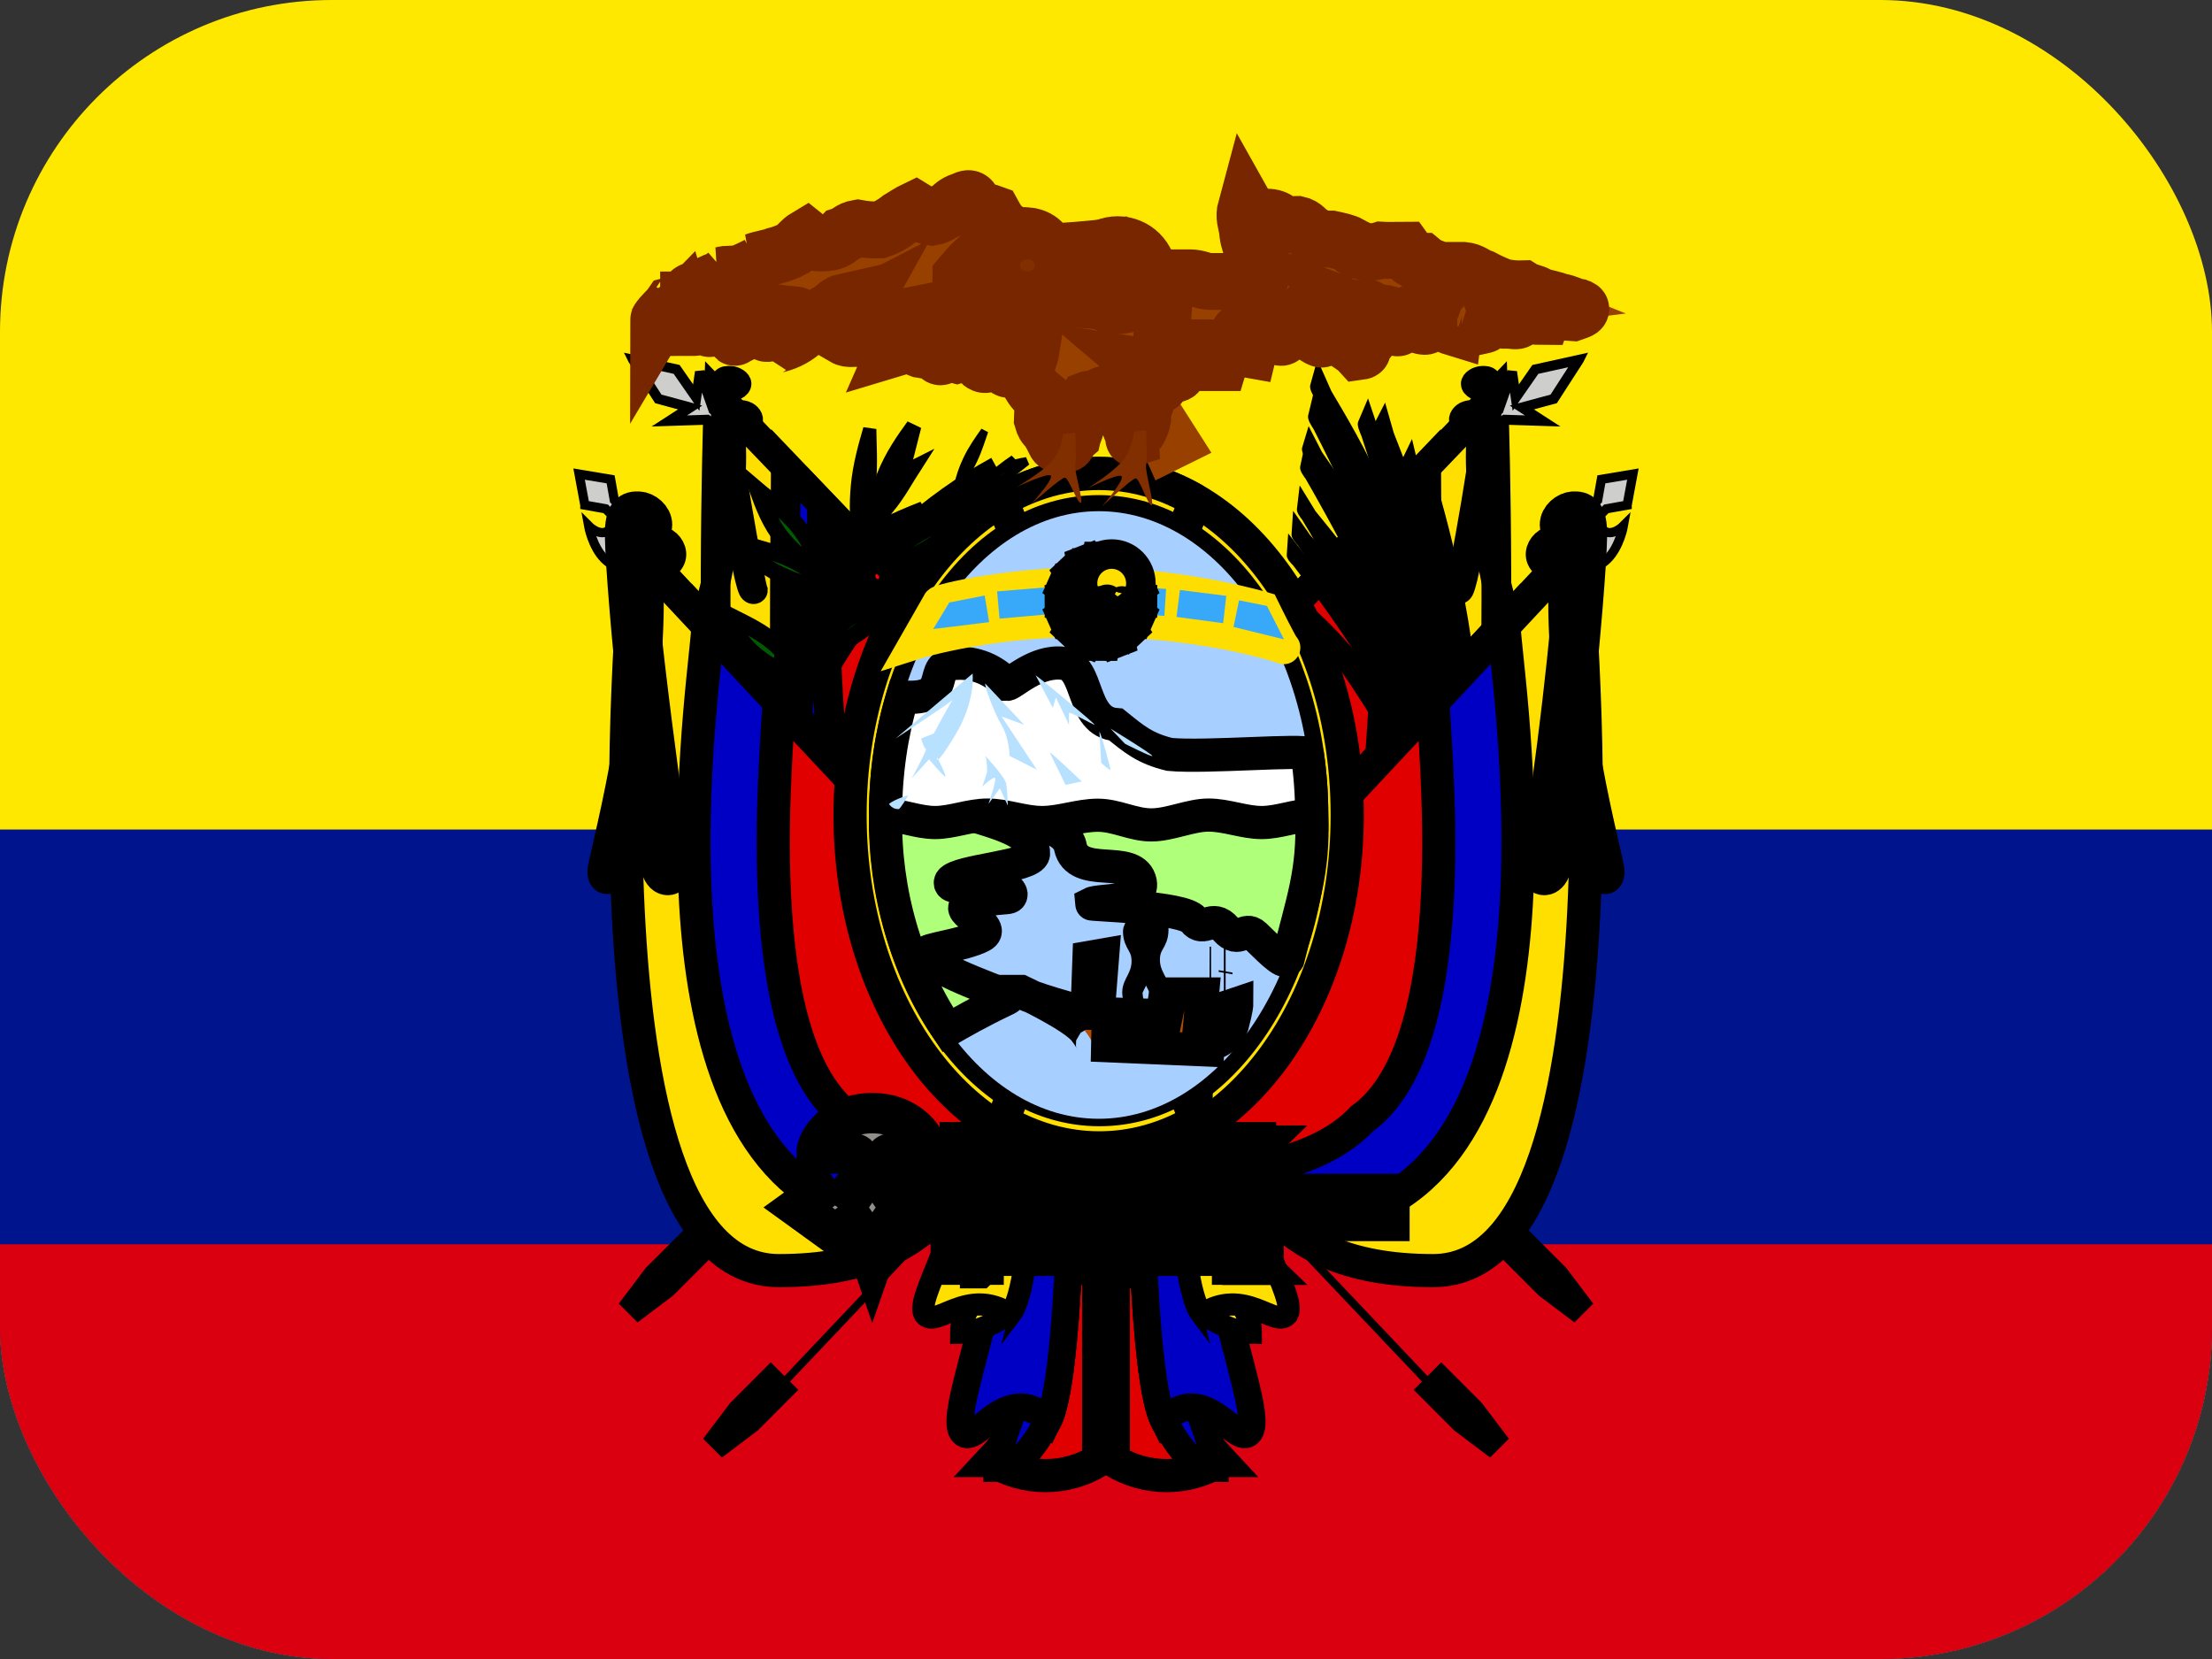
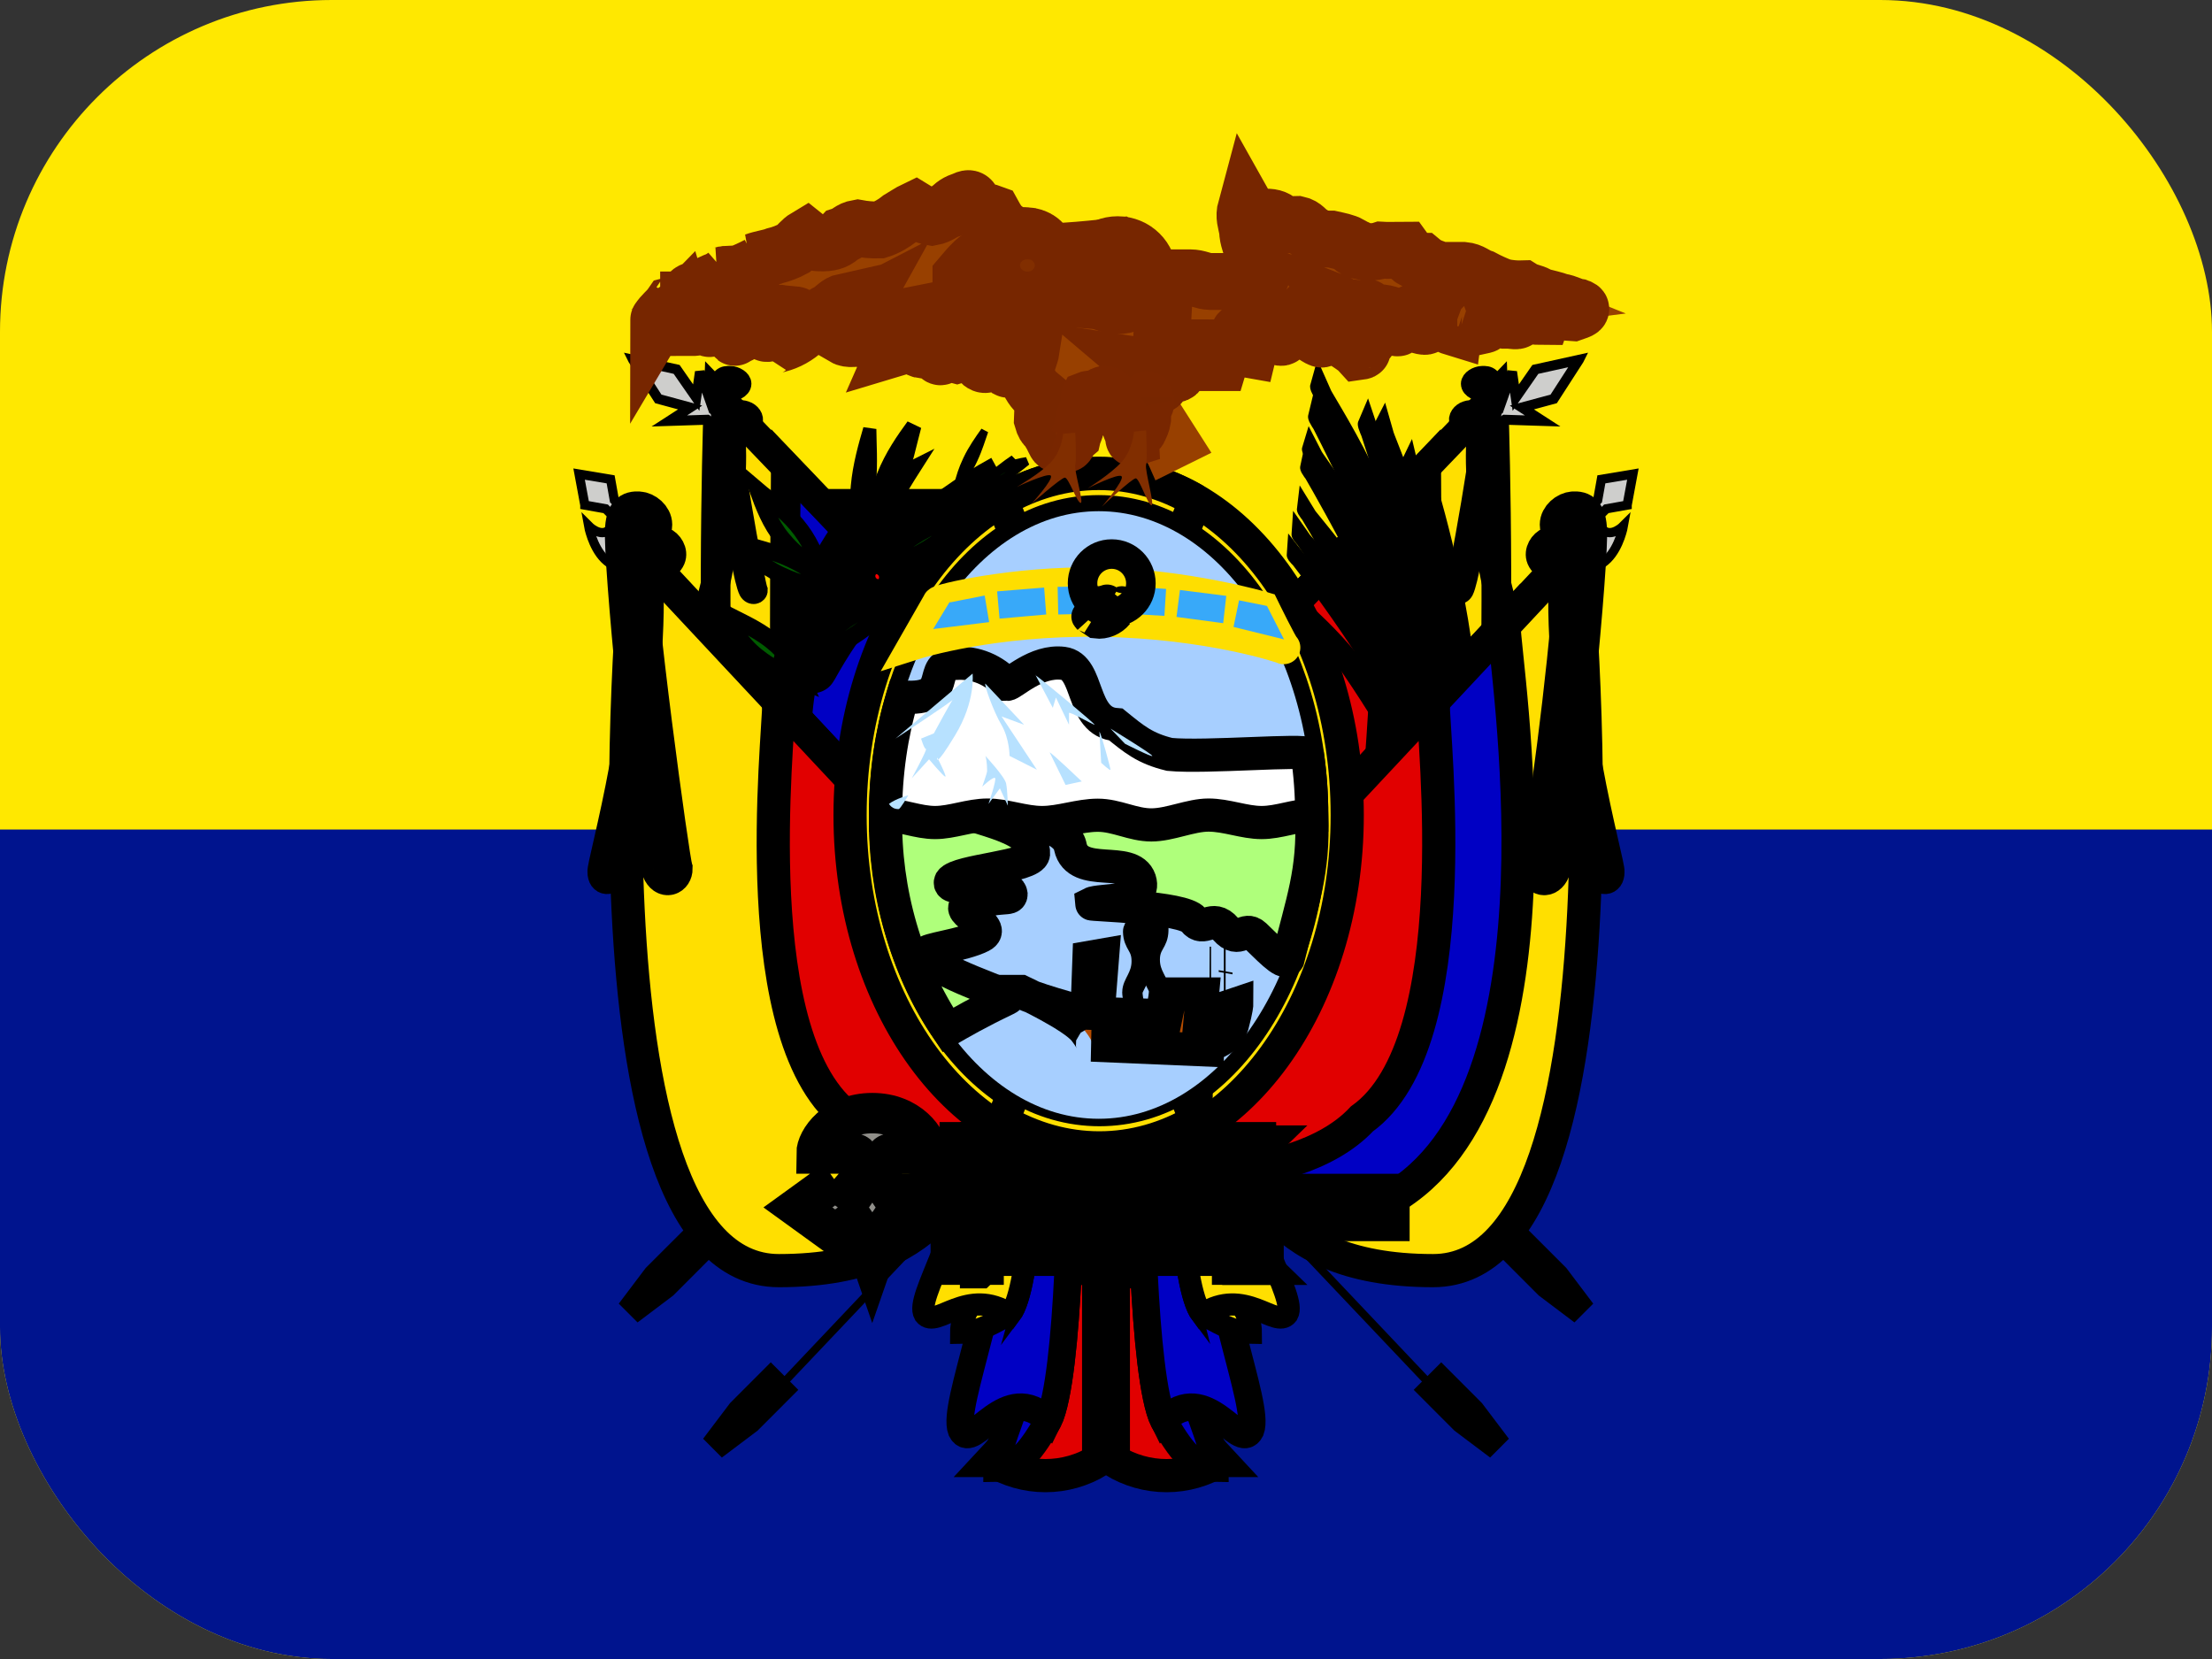
<svg xmlns="http://www.w3.org/2000/svg" width="40" height="30" viewBox="0 0 40 30" fill="none">
  <rect x="0" y="0" width="40" height="30" fill="#333333" stroke="none" />
  <g clip-path="url(#clip0_1_16238)">
    <path fill-rule="evenodd" clip-rule="evenodd" d="M0 0H40V30H0V0Z" fill="#FFE800" />
    <path fill-rule="evenodd" clip-rule="evenodd" d="M0 15H40V30H0V15Z" fill="#00148E" />
-     <path fill-rule="evenodd" clip-rule="evenodd" d="M0 22.5H40V30H0V22.5Z" fill="#DA0010" />
    <path fill-rule="evenodd" clip-rule="evenodd" d="M16.85 18.175L12.312 22.956L12.238 22.856L16.762 18.075L16.837 18.175H16.85ZM20 18.956L14.075 25.206L13.975 25.106L19.894 18.856L20 18.956Z" fill="black" />
    <path fill-rule="evenodd" clip-rule="evenodd" d="M14.093 25.133L13.54 25.687L12.908 26.163L13.385 25.532L13.938 24.978L14.093 25.133Z" fill="#808080" stroke="black" stroke-width="0.485" />
    <path fill-rule="evenodd" clip-rule="evenodd" d="M12.568 22.689L12.015 23.243L11.383 23.72L11.86 23.088L12.414 22.535L12.568 22.689Z" fill="#808080" stroke="black" stroke-width="0.485" />
    <path fill-rule="evenodd" clip-rule="evenodd" d="M12.996 7.175C12.996 7.175 12.498 20.639 14.49 20.639C16.481 20.639 17.479 19.223 17.479 19.223L17.457 11.823L12.996 7.175Z" fill="#FFDF00" stroke="black" stroke-width="0.537" />
    <path fill-rule="evenodd" clip-rule="evenodd" d="M14.214 8.43C14.214 9.138 13.992 19.222 14.988 19.222C15.983 19.222 17.479 18.514 17.479 18.514L17.457 11.822L14.214 8.43Z" fill="#0000C4" stroke="black" stroke-width="0.537" />
-     <path fill-rule="evenodd" clip-rule="evenodd" d="M14.861 9.111C14.861 9.819 14.987 17.807 15.986 17.807H17.479L17.457 11.823L14.861 9.111Z" fill="#E10000" stroke="black" stroke-width="0.537" />
+     <path fill-rule="evenodd" clip-rule="evenodd" d="M14.861 9.111H17.479L17.457 11.823L14.861 9.111Z" fill="#E10000" stroke="black" stroke-width="0.537" />
    <path fill-rule="evenodd" clip-rule="evenodd" d="M12.887 7.25L17.413 12.031L17.494 11.931L12.969 7.15L12.887 7.25Z" fill="black" />
    <path fill-rule="evenodd" clip-rule="evenodd" d="M11.519 9.934C11.519 9.934 10.235 22.977 14.085 22.977C17.293 22.977 17.293 20.919 17.935 20.919L17.293 16.114L11.515 9.934H11.519Z" fill="#FFDF00" stroke="black" stroke-width="0.6" />
    <path d="M14.699 12.102C14.726 12.1 15.7 9.993 18.134 8.659" stroke="black" stroke-width="0.866" />
    <path fill-rule="evenodd" clip-rule="evenodd" d="M14.3 10.116C14.64 10.274 14.854 10.456 15.05 10.669C14.662 10.587 14.461 10.555 14.122 10.396C13.783 10.238 13.523 9.995 13.317 9.799C13.57 9.876 13.959 9.956 14.3 10.116Z" fill="#005B00" stroke="black" stroke-width="0.294" />
    <path fill-rule="evenodd" clip-rule="evenodd" d="M15.152 11.406C15.177 11.449 15.155 11.508 15.102 11.538C15.049 11.567 14.986 11.556 14.96 11.512C14.935 11.469 14.957 11.411 15.01 11.382C15.063 11.352 15.127 11.364 15.152 11.406Z" fill="#FF0000" stroke="black" stroke-width="0.202" />
    <path fill-rule="evenodd" clip-rule="evenodd" d="M16.218 8.767C16.071 9.14 15.909 9.386 15.722 9.616C15.806 9.2 15.841 8.987 15.989 8.614C16.136 8.241 16.35 7.941 16.524 7.702C16.449 7.975 16.366 8.391 16.218 8.767Z" fill="#005B00" stroke="black" stroke-width="0.277" />
    <path fill-rule="evenodd" clip-rule="evenodd" d="M15.722 8.747C15.688 9.121 15.613 9.41 15.516 9.703C15.49 9.34 15.471 9.159 15.505 8.786C15.539 8.412 15.643 8.049 15.728 7.758C15.729 8.009 15.756 8.372 15.722 8.747Z" fill="#005B00" stroke="black" stroke-width="0.239" />
    <path fill-rule="evenodd" clip-rule="evenodd" d="M16.046 9.174C15.854 9.401 15.692 9.499 15.522 9.562C15.693 9.249 15.777 9.082 15.969 8.856C16.162 8.629 16.368 8.523 16.533 8.441C16.41 8.632 16.239 8.947 16.046 9.174Z" fill="#005B00" stroke="black" stroke-width="0.26" />
    <path fill-rule="evenodd" clip-rule="evenodd" d="M14.408 9.49C14.634 9.762 14.746 10.023 14.831 10.312C14.535 10.111 14.379 10.017 14.152 9.745C13.926 9.474 13.799 9.134 13.699 8.86C13.883 9.017 14.18 9.217 14.408 9.49Z" fill="#005B00" stroke="black" stroke-width="0.297" />
    <path fill-rule="evenodd" clip-rule="evenodd" d="M13.952 11.583C14.235 11.809 14.384 12.043 14.503 12.306C14.143 12.157 13.954 12.09 13.672 11.864C13.389 11.637 13.217 11.331 13.081 11.084C13.306 11.208 13.668 11.356 13.952 11.583Z" fill="#005B00" stroke="black" stroke-width="0.316" />
    <path fill-rule="evenodd" clip-rule="evenodd" d="M15.277 11.459C15.05 11.821 14.806 12.064 14.525 12.294C14.66 11.897 14.719 11.693 14.945 11.331C15.171 10.969 15.494 10.672 15.755 10.435C15.638 10.697 15.504 11.095 15.277 11.459Z" fill="#005B00" stroke="black" stroke-width="0.324" />
    <path fill-rule="evenodd" clip-rule="evenodd" d="M15.513 11.445C15.151 11.694 14.836 11.823 14.5 11.925C14.809 11.606 14.96 11.438 15.322 11.19C15.684 10.941 16.087 10.792 16.412 10.675C16.186 10.874 15.877 11.194 15.513 11.445Z" fill="#005B00" stroke="black" stroke-width="0.312" />
    <path fill-rule="evenodd" clip-rule="evenodd" d="M17.953 8.843C17.795 9.024 17.653 9.132 17.5 9.225C17.631 9.009 17.693 8.897 17.852 8.716C18.01 8.535 18.193 8.407 18.34 8.306C18.243 8.445 18.113 8.661 17.953 8.843Z" fill="#005B00" stroke="black" stroke-width="0.165" />
    <path fill-rule="evenodd" clip-rule="evenodd" d="M17.61 8.309C17.52 8.502 17.423 8.646 17.313 8.791C17.368 8.598 17.392 8.502 17.483 8.309C17.573 8.117 17.701 7.936 17.804 7.792C17.756 7.924 17.701 8.116 17.61 8.309Z" fill="#005B00" stroke="black" stroke-width="0.137" />
    <path fill-rule="evenodd" clip-rule="evenodd" d="M18.14 8.654C17.982 8.745 17.863 8.773 17.744 8.781C17.902 8.642 17.982 8.566 18.14 8.476C18.298 8.385 18.447 8.36 18.566 8.341C18.458 8.423 18.299 8.563 18.14 8.654Z" fill="#005B00" stroke="black" stroke-width="0.15" />
    <path fill-rule="evenodd" clip-rule="evenodd" d="M15.954 9.669C15.672 9.838 15.439 9.937 15.197 10.022C15.455 9.817 15.582 9.711 15.865 9.541C16.148 9.371 16.444 9.254 16.68 9.162C16.497 9.293 16.239 9.498 15.954 9.669Z" fill="#005B00" stroke="black" stroke-width="0.189" />
    <path fill-rule="evenodd" clip-rule="evenodd" d="M16.78 9.922C16.407 10.148 16.089 10.255 15.753 10.331C16.081 10.028 16.241 9.867 16.614 9.641C16.988 9.415 17.393 9.296 17.719 9.203C17.482 9.39 17.155 9.694 16.78 9.922Z" fill="#005B00" stroke="black" stroke-width="0.314" />
    <path d="M14.243 13.584C14.267 13.57 14.04 11.585 15.558 9.52" stroke="black" stroke-width="0.853" />
    <path fill-rule="evenodd" clip-rule="evenodd" d="M16.57 9.4C16.595 9.443 16.574 9.502 16.521 9.532C16.468 9.561 16.405 9.55 16.379 9.506C16.354 9.463 16.376 9.405 16.429 9.376C16.482 9.346 16.545 9.358 16.57 9.4Z" fill="#FF0000" stroke="black" stroke-width="0.202" />
    <path fill-rule="evenodd" clip-rule="evenodd" d="M17.245 9.006C17.27 9.049 17.249 9.109 17.196 9.138C17.143 9.167 17.08 9.156 17.054 9.112C17.029 9.069 17.051 9.011 17.104 8.982C17.157 8.952 17.22 8.964 17.245 9.006Z" fill="#FF0000" stroke="black" stroke-width="0.202" />
    <path fill-rule="evenodd" clip-rule="evenodd" d="M15.362 10.329C15.379 10.362 15.347 10.413 15.288 10.443C15.229 10.472 15.167 10.469 15.149 10.436C15.131 10.402 15.165 10.353 15.224 10.323C15.282 10.294 15.344 10.297 15.362 10.329Z" fill="#FF0000" stroke="black" stroke-width="0.182" />
    <path fill-rule="evenodd" clip-rule="evenodd" d="M15.562 10.242C15.579 10.274 15.547 10.326 15.488 10.355C15.429 10.384 15.367 10.381 15.349 10.348C15.331 10.315 15.365 10.265 15.424 10.236C15.482 10.206 15.544 10.209 15.562 10.242Z" fill="#FF0000" stroke="black" stroke-width="0.182" />
    <path fill-rule="evenodd" clip-rule="evenodd" d="M15.443 10.429C15.461 10.462 15.428 10.513 15.369 10.543C15.31 10.572 15.249 10.569 15.231 10.536C15.213 10.502 15.246 10.453 15.305 10.423C15.364 10.394 15.426 10.397 15.443 10.429Z" fill="#FF0000" stroke="black" stroke-width="0.182" />
    <path fill-rule="evenodd" clip-rule="evenodd" d="M15.794 10.456C15.819 10.506 15.794 10.569 15.731 10.6C15.669 10.631 15.606 10.613 15.581 10.556C15.556 10.5 15.581 10.444 15.644 10.412C15.706 10.381 15.769 10.4 15.788 10.456H15.794Z" fill="#FF0000" stroke="black" stroke-width="0.3" />
    <path fill-rule="evenodd" clip-rule="evenodd" d="M15.938 10.306C15.956 10.356 15.938 10.419 15.875 10.45C15.813 10.481 15.75 10.463 15.719 10.413C15.688 10.363 15.719 10.294 15.781 10.263C15.844 10.231 15.906 10.256 15.931 10.306H15.938Z" fill="#FF0000" stroke="black" stroke-width="0.3" />
    <path fill-rule="evenodd" clip-rule="evenodd" d="M15.969 10.375C15.994 10.425 15.969 10.494 15.906 10.519C15.844 10.544 15.781 10.531 15.756 10.481C15.731 10.431 15.756 10.369 15.819 10.338C15.881 10.306 15.944 10.325 15.969 10.375Z" fill="#FF0000" stroke="black" stroke-width="0.3" />
-     <path fill-rule="evenodd" clip-rule="evenodd" d="M12.802 11.309C12.802 11.995 11.518 19.547 14.73 21.605C16.014 22.291 17.938 20.919 17.938 21.605L17.297 16.114L12.802 11.309Z" fill="#0000C4" stroke="black" stroke-width="0.6" />
    <path fill-rule="evenodd" clip-rule="evenodd" d="M14.085 12.681C14.085 13.367 13.444 18.858 15.372 20.233C16.655 21.605 19.867 21.233 19.867 21.233L17.297 16.114L14.085 12.681Z" fill="#E10000" stroke="black" stroke-width="0.6" />
    <path fill-rule="evenodd" clip-rule="evenodd" d="M11.488 9.875L17.413 16.125L17.519 16.025L11.594 9.781L11.494 9.881L11.488 9.875Z" fill="black" />
    <path fill-rule="evenodd" clip-rule="evenodd" d="M10.576 9.134L10.952 9.201L11.063 9.311C11.048 9.31 11.173 9.422 11.018 9.577C10.864 9.732 10.643 9.509 10.643 9.509C10.643 9.509 10.71 9.886 10.931 10.107C11.153 10.329 11.418 10.284 11.418 10.284C11.418 10.284 11.166 10.078 11.352 9.908C11.538 9.737 11.617 9.864 11.617 9.864L11.839 10.085L11.994 9.93L11.109 9.044L11.042 8.668L10.472 8.573L10.576 9.133L10.576 9.134Z" fill="#CECECC" stroke="black" stroke-width="0.167" />
    <path fill-rule="evenodd" clip-rule="evenodd" d="M11.449 6.508L11.904 7.213L12.48 7.369L12.104 7.612L12.79 7.59L13.1 7.812L13.212 7.634L12.9 7.411L12.657 6.724L12.59 7.19L12.236 6.68L11.448 6.506L11.449 6.508Z" fill="#CECECC" stroke="black" stroke-width="0.18" />
    <path fill-rule="evenodd" clip-rule="evenodd" d="M13.3 6.931C13.3 6.969 13.25 7.001 13.192 7.001C13.135 7.001 13.082 6.969 13.082 6.931C13.082 6.894 13.132 6.86 13.192 6.86C13.252 6.86 13.3 6.892 13.3 6.931ZM13.145 7.079C13.145 7.751 13.667 10.601 13.71 10.67C13.712 10.754 13.59 10.79 13.532 10.687C13.367 10.361 13.012 7.687 13 7.062C12.992 6.806 13.092 6.785 13.207 6.791C13.3 6.794 13.415 6.86 13.415 6.939C13.415 7.032 13.27 7.102 13.145 7.079Z" fill="#E10000" stroke="black" stroke-width="0.346" />
    <path fill-rule="evenodd" clip-rule="evenodd" d="M13.5 7.597C13.481 7.634 13.418 7.654 13.363 7.639C13.309 7.625 13.275 7.58 13.293 7.542C13.312 7.505 13.377 7.484 13.434 7.499C13.491 7.514 13.52 7.557 13.5 7.597ZM13.279 7.706C13.451 9.054 12.873 11.136 12.877 11.218C12.838 11.301 12.703 11.308 12.701 11.189C12.673 11.111 13.339 9.231 13.149 7.653C13.271 7.394 13.376 7.399 13.482 7.433C13.569 7.46 13.645 7.554 13.606 7.633C13.559 7.727 13.386 7.76 13.279 7.706Z" fill="#0000C4" stroke="black" stroke-width="0.363" />
    <path fill-rule="evenodd" clip-rule="evenodd" d="M11.669 9.469C11.669 9.531 11.606 9.594 11.531 9.594C11.456 9.594 11.394 9.531 11.394 9.469C11.394 9.406 11.456 9.356 11.531 9.356C11.606 9.356 11.663 9.406 11.663 9.469H11.669ZM11.469 9.719C11.469 10.838 12.125 15.588 12.175 15.706C12.175 15.844 12.031 15.906 11.956 15.731C11.75 15.188 11.306 10.731 11.288 9.694C11.281 9.262 11.406 9.231 11.55 9.237C11.669 9.244 11.806 9.356 11.806 9.487C11.806 9.637 11.625 9.756 11.469 9.719Z" fill="#E10000" stroke="black" stroke-width="0.7" />
    <path fill-rule="evenodd" clip-rule="evenodd" d="M12.006 10.046C11.981 10.106 11.9 10.138 11.831 10.117C11.762 10.095 11.72 10.024 11.745 9.964C11.77 9.904 11.853 9.869 11.925 9.892C11.997 9.914 12.033 9.983 12.006 10.046ZM11.722 10.225C11.899 12.362 11.099 15.682 11.102 15.812C11.05 15.945 10.878 15.959 10.879 15.77C10.845 15.647 11.751 12.645 11.559 10.143C11.721 9.73 11.855 9.734 11.989 9.786C12.098 9.827 12.192 9.975 12.139 10.101C12.077 10.251 11.857 10.308 11.722 10.225Z" fill="#0000C4" stroke="black" stroke-width="0.511" />
    <path fill-rule="evenodd" clip-rule="evenodd" d="M23.15 18.175L27.681 22.956L27.762 22.856L23.231 18.075L23.15 18.175ZM20 18.956L25.925 25.206L26.025 25.106L20.106 18.856L20 18.956Z" fill="black" />
    <path fill-rule="evenodd" clip-rule="evenodd" d="M25.907 25.133L26.46 25.687L27.092 26.163L26.615 25.532L26.062 24.978L25.907 25.133Z" fill="#808080" stroke="black" stroke-width="0.485" />
    <path fill-rule="evenodd" clip-rule="evenodd" d="M27.432 22.689L27.985 23.243L28.617 23.72L28.14 23.088L27.587 22.535L27.432 22.689Z" fill="#808080" stroke="black" stroke-width="0.485" />
    <path fill-rule="evenodd" clip-rule="evenodd" d="M27.004 7.175C27.004 7.175 27.502 20.639 25.51 20.639C23.519 20.639 22.521 19.223 22.521 19.223L22.543 11.823L27.004 7.175Z" fill="#FFDF00" stroke="black" stroke-width="0.537" />
    <path fill-rule="evenodd" clip-rule="evenodd" d="M25.786 8.431C25.786 9.139 26.008 19.223 25.012 19.223C24.017 19.223 22.521 18.515 22.521 18.515L22.543 11.823L25.786 8.431Z" fill="#0000C4" stroke="black" stroke-width="0.537" />
    <path fill-rule="evenodd" clip-rule="evenodd" d="M25.139 9.111C25.139 9.819 25.012 17.807 24.014 17.807H22.52L22.543 11.823L25.139 9.111Z" fill="#E10000" stroke="black" stroke-width="0.537" />
    <path fill-rule="evenodd" clip-rule="evenodd" d="M27.112 7.25L22.587 12.031L22.506 11.931L27.031 7.15L27.112 7.25Z" fill="black" />
    <path fill-rule="evenodd" clip-rule="evenodd" d="M23.541 10.942C23.541 10.942 24.809 12.57 25.421 13.828C26.033 15.088 26.747 17.009 26.747 17.009C26.747 17.009 26.339 15.118 25.569 13.602C24.56 11.695 23.54 11.051 23.541 10.942Z" fill="#005B00" stroke="black" stroke-width="0.25" />
    <path fill-rule="evenodd" clip-rule="evenodd" d="M23.497 9.65C23.497 9.65 24.912 11.662 25.558 13.155C26.204 14.651 26.922 16.893 26.922 16.893C26.922 16.893 26.573 14.736 25.755 12.931C24.677 10.654 23.488 9.769 23.497 9.65Z" fill="#005B00" stroke="black" stroke-width="0.289" />
    <path fill-rule="evenodd" clip-rule="evenodd" d="M24.718 7.659C24.718 7.659 25.72 10.64 26.025 12.483C26.329 14.328 26.514 16.867 26.514 16.867C26.514 16.867 26.707 14.736 26.298 12.474C25.732 9.578 24.677 7.752 24.718 7.659Z" fill="#005B00" stroke="black" stroke-width="0.329" />
    <path fill-rule="evenodd" clip-rule="evenodd" d="M23.819 7.523C23.819 7.523 25.206 10.17 25.746 11.969C26.285 13.77 26.792 16.369 26.792 16.369C26.792 16.369 26.719 14.008 26.021 11.819C25.085 9.037 23.789 7.642 23.819 7.523Z" fill="#005B00" stroke="black" stroke-width="0.333" />
    <path fill-rule="evenodd" clip-rule="evenodd" d="M25.485 8.365C25.485 8.365 26.175 11.215 26.348 12.916C26.52 14.617 26.569 16.913 26.569 16.913C26.569 16.913 26.809 15.055 26.569 12.961C26.226 10.273 25.448 8.439 25.485 8.365Z" fill="#005B00" stroke="black" stroke-width="0.295" />
    <path fill-rule="evenodd" clip-rule="evenodd" d="M23.661 8.444C23.661 8.444 25.003 10.711 25.545 12.296C26.087 13.884 26.62 16.204 26.62 16.204C26.62 16.204 26.491 14.054 25.793 12.129C24.861 9.689 23.636 8.556 23.661 8.444Z" fill="#005B00" stroke="black" stroke-width="0.304" />
    <path fill-rule="evenodd" clip-rule="evenodd" d="M23.409 10.023C23.409 10.023 24.825 11.82 25.471 13.197C26.116 14.577 26.835 16.671 26.835 16.671C26.835 16.671 26.486 14.619 25.668 12.959C24.59 10.869 23.4 10.14 23.409 10.023Z" fill="#005B00" stroke="black" stroke-width="0.286" />
    <path fill-rule="evenodd" clip-rule="evenodd" d="M23.593 9.197C23.593 9.197 24.895 11.312 25.462 12.841C26.028 14.374 26.631 16.647 26.631 16.647C26.631 16.647 26.389 14.493 25.668 12.64C24.711 10.298 23.578 9.314 23.593 9.197Z" fill="#005B00" stroke="black" stroke-width="0.286" />
    <path fill-rule="evenodd" clip-rule="evenodd" d="M25.003 7.705C25.003 7.705 25.84 10.623 26.048 12.405C26.254 14.189 26.308 16.627 26.308 16.627C26.308 16.627 26.607 14.605 26.318 12.416C25.907 9.609 24.958 7.79 25.003 7.705Z" fill="#005B00" stroke="black" stroke-width="0.319" />
    <path fill-rule="evenodd" clip-rule="evenodd" d="M23.854 6.977C23.854 6.977 25.077 9.726 25.519 11.562C25.96 13.4 26.335 16.03 26.335 16.03C26.335 16.03 26.368 13.672 25.791 11.434C25.009 8.587 23.82 7.094 23.854 6.977Z" fill="#005B00" stroke="black" stroke-width="0.328" />
    <path fill-rule="evenodd" clip-rule="evenodd" d="M25.801 8.574C25.801 8.574 26.327 11.311 26.402 12.932C26.477 14.554 26.394 16.733 26.394 16.733C26.394 16.733 26.74 14.983 26.62 12.986C26.432 10.419 25.759 8.642 25.801 8.574Z" fill="#005B00" stroke="black" stroke-width="0.284" />
    <path fill-rule="evenodd" clip-rule="evenodd" d="M23.698 8.11C23.698 8.11 24.921 10.48 25.363 12.102C25.804 13.726 26.179 16.077 26.179 16.077C26.179 16.077 26.212 13.93 25.634 11.957C24.853 9.452 23.663 8.22 23.698 8.11Z" fill="#005B00" stroke="black" stroke-width="0.31" />
    <path fill-rule="evenodd" clip-rule="evenodd" d="M28.481 9.934C28.481 9.934 29.765 22.977 25.915 22.977C22.707 22.977 22.707 20.919 22.065 20.919L22.707 16.114L28.485 9.934H28.481Z" fill="#FFDF00" stroke="black" stroke-width="0.6" />
    <path fill-rule="evenodd" clip-rule="evenodd" d="M27.198 11.309C27.198 11.995 28.482 19.547 25.27 21.605C23.986 22.291 22.062 20.919 22.062 21.605L22.703 16.114L27.198 11.309Z" fill="#0000C4" stroke="black" stroke-width="0.6" />
    <path fill-rule="evenodd" clip-rule="evenodd" d="M25.915 12.681C25.915 13.367 26.556 18.858 24.628 20.233C23.345 21.605 20.133 21.233 20.133 21.233L22.703 16.114L25.915 12.681Z" fill="#E10000" stroke="black" stroke-width="0.6" />
    <path fill-rule="evenodd" clip-rule="evenodd" d="M28.512 9.875L22.587 16.125L22.481 16.025L28.406 9.781L28.512 9.881V9.875Z" fill="black" />
    <path fill-rule="evenodd" clip-rule="evenodd" d="M29.424 9.134L29.048 9.201L28.937 9.311C28.952 9.31 28.827 9.422 28.982 9.577C29.136 9.732 29.357 9.509 29.357 9.509C29.357 9.509 29.29 9.886 29.069 10.107C28.847 10.329 28.582 10.284 28.582 10.284C28.582 10.284 28.834 10.078 28.648 9.908C28.462 9.737 28.383 9.864 28.383 9.864L28.161 10.085L28.006 9.93L28.891 9.044L28.958 8.668L29.528 8.573L29.424 9.133L29.424 9.134Z" fill="#CECECC" stroke="black" stroke-width="0.167" />
    <path fill-rule="evenodd" clip-rule="evenodd" d="M28.551 6.508L28.096 7.213L27.52 7.369L27.896 7.612L27.21 7.59L26.9 7.812L26.788 7.634L27.1 7.411L27.343 6.724L27.41 7.19L27.764 6.68L28.552 6.506L28.551 6.508Z" fill="#CECECC" stroke="black" stroke-width="0.18" />
    <path fill-rule="evenodd" clip-rule="evenodd" d="M26.706 6.931C26.706 6.969 26.756 7.001 26.814 7.001C26.871 7.001 26.924 6.969 26.924 6.931C26.924 6.894 26.874 6.86 26.814 6.86C26.754 6.86 26.706 6.892 26.706 6.931ZM26.861 7.08C26.861 7.751 26.339 10.601 26.296 10.67C26.294 10.755 26.416 10.79 26.474 10.687C26.639 10.361 26.994 7.687 27.006 7.063C27.014 6.806 26.914 6.785 26.799 6.791C26.706 6.795 26.591 6.86 26.591 6.939C26.591 7.033 26.736 7.102 26.861 7.08Z" fill="#E10000" stroke="black" stroke-width="0.346" />
    <path fill-rule="evenodd" clip-rule="evenodd" d="M26.5 7.597C26.519 7.634 26.582 7.654 26.637 7.639C26.691 7.625 26.725 7.58 26.706 7.542C26.688 7.505 26.623 7.484 26.566 7.499C26.509 7.514 26.48 7.557 26.5 7.597ZM26.721 7.706C26.549 9.054 27.127 11.136 27.123 11.218C27.162 11.301 27.297 11.308 27.299 11.189C27.327 11.111 26.661 9.231 26.851 7.653C26.729 7.394 26.624 7.399 26.517 7.433C26.431 7.46 26.355 7.554 26.394 7.633C26.441 7.727 26.614 7.76 26.721 7.706Z" fill="#0000C4" stroke="black" stroke-width="0.363" />
    <path fill-rule="evenodd" clip-rule="evenodd" d="M28.337 9.469C28.337 9.531 28.4 9.594 28.469 9.594C28.544 9.594 28.606 9.531 28.606 9.469C28.606 9.406 28.544 9.356 28.469 9.356C28.394 9.356 28.337 9.406 28.337 9.469ZM28.525 9.719C28.375 11.723 28.142 13.721 27.825 15.706C27.825 15.844 27.969 15.906 28.044 15.731C28.25 15.188 28.694 10.731 28.712 9.694C28.719 9.262 28.594 9.231 28.45 9.237C28.331 9.244 28.194 9.356 28.194 9.487C28.194 9.637 28.375 9.756 28.531 9.719H28.525Z" fill="#E10000" stroke="black" stroke-width="0.7" />
    <path fill-rule="evenodd" clip-rule="evenodd" d="M27.994 10.046C28.019 10.106 28.1 10.138 28.169 10.117C28.238 10.095 28.28 10.024 28.255 9.965C28.23 9.905 28.147 9.869 28.075 9.892C28.003 9.914 27.968 9.983 27.994 10.046ZM28.279 10.225C28.101 12.362 28.901 15.682 28.898 15.812C28.95 15.945 29.122 15.96 29.121 15.77C29.154 15.648 28.249 12.645 28.441 10.144C28.279 9.73 28.145 9.734 28.011 9.786C27.902 9.827 27.808 9.975 27.861 10.101C27.923 10.251 28.143 10.308 28.279 10.225Z" fill="#0000C4" stroke="black" stroke-width="0.511" />
    <path fill-rule="evenodd" clip-rule="evenodd" d="M17.942 26.41C18.235 26.59 18.567 26.684 18.904 26.684C19.242 26.684 19.574 26.59 19.867 26.41V20.919H18.584C19.225 22.977 19.225 25.038 17.938 26.41H17.942Z" fill="#E10000" stroke="black" stroke-width="0.6" />
    <path fill-rule="evenodd" clip-rule="evenodd" d="M18.958 21.041C18.958 24.913 18.028 25.774 18.028 26.553C18.416 26.553 18.674 26.19 18.958 25.691C19.345 24.913 19.382 20.98 19.345 21.041H18.958Z" fill="#0000C4" stroke="black" stroke-width="0.495" />
    <path fill-rule="evenodd" clip-rule="evenodd" d="M18.184 21.041C18.164 23.302 17.204 25.398 17.385 25.862C17.591 26.277 18.184 24.913 18.958 25.687C19.345 24.913 19.382 20.979 19.345 21.036H18.184V21.041Z" fill="#0000C4" stroke="black" stroke-width="0.495" />
    <path fill-rule="evenodd" clip-rule="evenodd" d="M18.27 20.711C18.27 23.255 17.38 23.425 17.38 24.103C17.767 24.103 18.268 23.732 18.27 23.767C18.658 23.255 18.695 20.67 18.658 20.711H18.27Z" fill="#FFDF00" stroke="black" stroke-width="0.401" />
    <path fill-rule="evenodd" clip-rule="evenodd" d="M17.496 20.711C17.477 22.197 16.538 23.462 16.72 23.767C16.927 24.037 17.496 23.255 18.27 23.767C18.658 23.255 18.695 20.67 18.658 20.711H17.496Z" fill="#FFDF00" stroke="black" stroke-width="0.401" />
    <path fill-rule="evenodd" clip-rule="evenodd" d="M22.058 26.41C21.765 26.59 21.433 26.684 21.096 26.684C20.758 26.684 20.426 26.59 20.133 26.41V20.919H21.416C20.775 22.977 20.775 25.038 22.061 26.41H22.058Z" fill="#E10000" stroke="black" stroke-width="0.6" />
    <path fill-rule="evenodd" clip-rule="evenodd" d="M21.042 21.041C21.042 24.913 21.971 25.774 21.971 26.553C21.584 26.553 21.326 26.19 21.042 25.691C20.655 24.913 20.617 20.98 20.655 21.041H21.042Z" fill="#0000C4" stroke="black" stroke-width="0.495" />
    <path fill-rule="evenodd" clip-rule="evenodd" d="M21.816 21.041C21.836 23.302 22.796 25.398 22.615 25.862C22.409 26.277 21.816 24.913 21.042 25.687C20.655 24.913 20.617 20.979 20.655 21.036H21.816V21.041Z" fill="#0000C4" stroke="black" stroke-width="0.495" />
    <path fill-rule="evenodd" clip-rule="evenodd" d="M21.729 20.711C21.729 23.255 22.62 23.425 22.62 24.103C22.232 24.103 21.732 23.732 21.729 23.767C21.342 23.255 21.305 20.67 21.342 20.711H21.729Z" fill="#FFDF00" stroke="black" stroke-width="0.401" />
    <path fill-rule="evenodd" clip-rule="evenodd" d="M22.504 20.711C22.523 22.197 23.462 23.462 23.28 23.767C23.072 24.037 22.504 23.255 21.729 23.767C21.342 23.255 21.305 20.67 21.342 20.711H22.504Z" fill="#FFDF00" stroke="black" stroke-width="0.401" />
    <path fill-rule="evenodd" clip-rule="evenodd" d="M15.102 21.347L14.429 21.834L15.102 22.321L15.438 22.078L15.606 22.321L15.774 22.808L15.943 22.321L16.111 22.078H25.125V21.591H16.11L15.942 21.346C15.942 21.103 15.977 20.859 16.111 20.859H16.783C16.783 20.616 16.447 20.129 15.774 20.129C15.102 20.129 14.765 20.616 14.765 20.859H15.438C15.571 20.859 15.606 21.103 15.606 21.347L15.438 21.591L15.101 21.346L15.102 21.347Z" fill="#908F8A" stroke="black" stroke-width="0.731" />
    <path fill-rule="evenodd" clip-rule="evenodd" d="M17.075 22.527H22.967V22.826H17.077L17.075 22.527ZM17.075 22.227H22.967V22.527H17.077L17.075 22.227ZM17.075 21.928H22.967V22.229H17.077L17.075 21.928ZM17.075 21.63H22.967V21.928H17.077L17.075 21.63ZM17.075 21.331H22.967V21.63H17.077L17.075 21.331ZM17.075 21.031H22.967V21.331H17.077L17.075 21.031ZM17.075 20.734H22.967V21.031H17.077L17.075 20.734Z" fill="#B74D00" stroke="black" stroke-width="0.495" />
    <path fill-rule="evenodd" clip-rule="evenodd" d="M17.356 20.716L19.509 22.808H19.817L17.666 20.718H17.358L17.356 20.716Z" fill="#908F8A" stroke="black" stroke-width="0.857" />
    <path fill-rule="evenodd" clip-rule="evenodd" d="M17.356 22.872L19.509 20.779H19.817L17.666 22.87H17.358L17.356 22.872Z" fill="#908F8A" stroke="black" stroke-width="0.857" />
    <path fill-rule="evenodd" clip-rule="evenodd" d="M17.416 20.716V22.808H17.726V20.716H17.416Z" fill="#908F8A" stroke="black" stroke-width="0.852" />
    <path fill-rule="evenodd" clip-rule="evenodd" d="M20.125 20.716L22.278 22.808H22.586L20.434 20.718H20.127L20.125 20.716Z" fill="#908F8A" stroke="black" stroke-width="0.857" />
    <path fill-rule="evenodd" clip-rule="evenodd" d="M20.125 22.872L22.278 20.779H22.586L20.434 22.87H20.127L20.125 22.872Z" fill="#908F8A" stroke="black" stroke-width="0.857" />
    <path fill-rule="evenodd" clip-rule="evenodd" d="M22.341 20.716V22.808H22.651V20.716H22.341Z" fill="#908F8A" stroke="black" stroke-width="0.852" />
    <path fill-rule="evenodd" clip-rule="evenodd" d="M20.191 20.716V22.808H20.501V20.716H20.191Z" fill="#908F8A" stroke="black" stroke-width="0.852" />
    <path fill-rule="evenodd" clip-rule="evenodd" d="M19.566 20.716V22.808H19.876V20.716H19.566Z" fill="#908F8A" stroke="black" stroke-width="0.852" />
    <path fill-rule="evenodd" clip-rule="evenodd" d="M24.362 14.742C24.362 18.152 22.346 20.919 19.867 20.919C17.387 20.919 15.372 18.152 15.372 14.742C15.372 11.332 17.384 8.562 19.867 8.562C22.35 8.562 24.362 11.329 24.362 14.739V14.742ZM23.72 14.742C23.72 17.773 21.995 20.233 19.867 20.233C17.739 20.233 16.014 17.773 16.014 14.742C16.014 11.708 17.739 9.248 19.867 9.248C21.995 9.248 23.72 11.708 23.72 14.742Z" fill="#FFDF00" stroke="black" stroke-width="0.6" />
    <path fill-rule="evenodd" clip-rule="evenodd" d="M21.618 9.05C21.078 8.736 20.487 8.562 19.867 8.562C19.247 8.562 18.656 8.736 18.116 9.046L18.37 9.682C18.826 9.401 19.343 9.253 19.869 9.253C20.395 9.253 20.912 9.401 21.368 9.682L21.618 9.046V9.05Z" fill="#FFDF00" stroke="black" stroke-width="0.6" />
    <path fill-rule="evenodd" clip-rule="evenodd" d="M21.63 20.269C21.09 20.583 20.499 20.757 19.879 20.757C19.259 20.757 18.669 20.583 18.128 20.273L18.382 19.637C18.838 19.918 19.355 20.066 19.881 20.066C20.407 20.066 20.924 19.918 21.38 19.637L21.63 20.273V20.269Z" fill="#FFDF00" stroke="black" stroke-width="0.6" />
    <path fill-rule="evenodd" clip-rule="evenodd" d="M23.725 14.744C23.725 17.775 21.994 20.231 19.869 20.231C17.744 20.231 16.019 17.775 16.019 14.744C16.019 11.712 17.744 9.244 19.869 9.244C21.994 9.244 23.725 11.706 23.725 14.744Z" fill="#A7CFFF" />
    <path fill-rule="evenodd" clip-rule="evenodd" d="M23.72 14.742C23.76 15.773 23.554 16.277 23.289 17.35C23.22 17.466 22.89 17.098 22.694 16.916C22.499 16.734 22.412 17.079 22.165 16.8C21.922 16.513 21.766 16.877 21.585 16.637C21.404 16.397 19.726 16.366 19.726 16.343C19.892 16.257 20.748 16.35 20.61 15.912C20.454 15.455 19.486 15.897 19.356 15.316C19.265 14.735 17.413 14.711 17.279 14.572C17.333 14.789 18.721 14.882 18.689 15.444C18.656 15.676 17.322 15.742 17.192 15.936C17.083 16.18 18.243 15.87 18.283 16.168C18.283 16.292 18.112 16.168 17.511 16.362C17.206 16.459 18.069 16.761 17.743 16.928C17.416 17.094 16.717 17.168 16.746 17.238C16.855 17.587 18.366 17.997 18.218 18.055C17.681 18.311 17.398 18.478 17.141 18.625C16.387 17.493 15.992 16.132 16.014 14.742C17.163 14.3 16.92 14.207 19.044 14.207C21.168 14.207 21.872 14.297 23.72 14.742Z" fill="#AFFF7B" stroke="black" stroke-width="0.6" />
    <path fill-rule="evenodd" clip-rule="evenodd" d="M23.72 14.742C23.43 14.742 23.126 14.874 22.814 14.874C22.499 14.874 22.18 14.739 21.853 14.739C21.527 14.739 21.154 14.917 20.82 14.917C20.483 14.917 20.189 14.742 19.852 14.742C19.515 14.742 19.178 14.874 18.845 14.874C18.511 14.874 18.181 14.739 17.859 14.739C17.536 14.739 17.217 14.874 16.909 14.874C16.601 14.874 16.3 14.739 16.013 14.739C16.013 13.983 16.122 13.262 16.318 12.603C17.297 12.681 16.717 11.995 17.297 11.995C17.466 11.985 17.635 12.014 17.793 12.079C17.952 12.145 18.095 12.246 18.214 12.375C18.301 12.375 18.736 11.933 19.225 11.995C19.711 12.057 19.533 13.053 20.182 13.103C20.508 13.367 20.701 13.533 21.15 13.642C21.792 13.704 23.63 13.545 23.64 13.634C23.693 14.001 23.72 14.371 23.72 14.742Z" fill="white" stroke="black" stroke-width="0.6" />
    <path fill-rule="evenodd" clip-rule="evenodd" d="M20.449 17.939C20.449 17.768 20.617 17.654 20.617 17.381C20.617 17.108 20.468 17.102 20.462 16.847C20.46 16.742 20.591 16.637 20.649 16.625C20.706 16.613 20.755 16.847 20.755 16.898C20.755 16.949 20.696 16.772 20.648 16.769C20.599 16.766 20.494 16.787 20.494 16.838C20.494 16.94 20.679 17.066 20.665 17.408C20.651 17.744 20.506 17.846 20.506 17.948C20.506 18.05 20.569 18.332 20.569 18.332C20.569 18.332 20.448 18.107 20.448 17.936L20.449 17.939Z" fill="black" stroke="black" stroke-width="0.31" />
    <path fill-rule="evenodd" clip-rule="evenodd" d="M20.989 17.914C20.989 17.743 20.82 17.629 20.82 17.356C20.82 17.083 20.97 17.077 20.975 16.822C20.988 16.702 20.828 16.624 20.77 16.615C20.712 16.606 20.645 16.855 20.645 16.903C20.645 16.951 20.712 16.747 20.761 16.744C20.81 16.741 20.944 16.762 20.944 16.813C20.944 16.915 20.759 17.041 20.773 17.383C20.786 17.719 20.931 17.821 20.931 17.923C20.931 18.025 20.869 18.307 20.869 18.307C20.869 18.307 20.99 18.082 20.99 17.911L20.989 17.914Z" fill="black" stroke="black" stroke-width="0.31" />
    <path fill-rule="evenodd" clip-rule="evenodd" d="M20.813 16.556C20.813 16.637 20.769 16.706 20.719 16.706C20.669 16.706 20.631 16.637 20.631 16.55C20.631 16.462 20.669 16.4 20.719 16.4C20.769 16.4 20.813 16.469 20.813 16.556ZM21.875 17.119H21.9V18.337H21.869L21.875 17.119ZM22.131 17.019H22.163V18.25H22.131V17.019Z" fill="black" />
    <path fill-rule="evenodd" clip-rule="evenodd" d="M22.038 17.575V17.544L22.288 17.587V17.619L22.038 17.575Z" fill="black" />
    <path fill-rule="evenodd" clip-rule="evenodd" d="M18.465 17.929C18.465 17.929 19.407 18.37 19.614 18.634C19.817 18.898 19.737 18.898 19.737 18.898L21.829 18.987C21.829 18.855 22.198 18.855 22.282 18.545C22.365 18.239 22.365 18.15 22.365 18.15L21.709 18.37L21.745 17.975H21.172L21.089 18.37L19.857 18.328L19.94 17.27L19.693 17.313L19.657 18.32C19.614 18.32 18.504 18.014 18.461 17.929H18.465Z" fill="#B74D00" stroke="black" stroke-width="0.6" />
    <path fill-rule="evenodd" clip-rule="evenodd" d="M16.568 11.619C16.568 11.619 17.935 11.185 19.907 11.216C21.879 11.247 23.245 11.712 23.216 11.712C23.187 11.712 22.839 10.999 22.839 10.999C22.839 10.999 21.447 10.592 19.878 10.561C18.312 10.53 16.945 10.871 16.978 10.902L16.568 11.619Z" fill="#FEDE00" stroke="#FEDE00" stroke-width="0.6" />
    <path fill-rule="evenodd" clip-rule="evenodd" d="M19.125 10.612L19.975 10.6L19.988 11.094L19.137 11.112L19.125 10.612ZM17.175 10.881L16.875 11.375L17.887 11.25L17.806 10.769L17.175 10.894V10.881ZM18.031 10.694L18.881 10.625L18.919 11.112L18.075 11.187L18.031 10.694ZM21.087 10.65L20.244 10.587L20.212 11.087L21.056 11.137L21.087 10.65ZM22.913 10.962L23.219 11.562L22.306 11.337L22.406 10.856L22.906 10.956L22.913 10.962ZM22.175 10.775L21.337 10.669L21.275 11.156L22.119 11.269L22.175 10.775Z" fill="#38A9F9" />
-     <path fill-rule="evenodd" clip-rule="evenodd" d="M19.907 11.898L19.816 11.375L19.541 11.82L19.642 11.297L19.233 11.596L19.508 11.158L19.022 11.266L19.439 10.972L18.95 10.875L19.439 10.774L19.022 10.48L19.508 10.588L19.229 10.15L19.642 10.449L19.541 9.926L19.816 10.371L19.907 9.848L20.001 10.371L20.273 9.926L20.175 10.449L20.585 10.15L20.305 10.588L20.795 10.48L20.378 10.774L20.867 10.875L20.378 10.972L20.795 11.266L20.305 11.158L20.585 11.596L20.175 11.297L20.276 11.82L20.001 11.375L19.907 11.898Z" fill="#FFDF00" stroke="black" stroke-width="0.6" />
    <path fill-rule="evenodd" clip-rule="evenodd" d="M20.631 10.547C20.631 10.838 20.395 11.072 20.103 11.072C19.811 11.072 19.576 10.838 19.576 10.547C19.576 10.256 19.811 10.019 20.103 10.019C20.395 10.019 20.631 10.256 20.631 10.55V10.547Z" fill="#FFDF00" stroke="black" stroke-width="0.534" />
    <path fill-rule="evenodd" clip-rule="evenodd" d="M20.044 10.663C20.044 10.694 19.963 10.725 19.869 10.725C19.775 10.725 19.694 10.694 19.694 10.663C19.694 10.631 19.769 10.6 19.869 10.6C19.969 10.6 20.044 10.625 20.044 10.663ZM20.419 10.663C20.419 10.694 20.363 10.725 20.294 10.725C20.225 10.725 20.156 10.694 20.156 10.663C20.156 10.625 20.219 10.6 20.288 10.6C20.356 10.6 20.419 10.625 20.419 10.663Z" fill="black" />
    <path d="M20.025 10.878L20.062 10.899C19.974 10.845 20.014 10.865 20.152 11.001C20.231 10.955 20.246 10.914 20.294 10.857" stroke="black" stroke-width="0.606" />
    <path d="M19.677 11.154L19.706 11.185C19.637 11.107 19.669 11.146 19.822 11.247C19.966 11.266 20.115 11.2 20.202 11.092" stroke="black" stroke-width="0.6" />
    <path fill-rule="evenodd" clip-rule="evenodd" d="M17.587 12.175C17.587 12.175 17.65 12.675 17.269 13.3C16.894 13.919 16.95 13.7 16.95 13.7C16.95 13.7 17.125 14.044 17.094 14.044C17.062 14.044 16.8 13.731 16.8 13.731L16.487 14.075C16.487 14.075 16.775 13.544 16.744 13.544C16.712 13.544 16.656 13.356 16.656 13.356L16.887 13.262C16.887 13.262 17.237 12.613 17.237 12.644C17.237 12.675 16.194 13.356 16.194 13.356L17.587 12.181V12.175ZM17.819 12.363C17.788 12.363 17.962 12.863 18.112 13.113C18.256 13.363 18.256 13.669 18.256 13.669L18.75 13.919L18.112 12.956L18.519 13.106L17.819 12.363ZM17.819 13.669C17.819 13.669 18.169 14.044 18.194 14.169C18.219 14.294 18.225 14.569 18.225 14.569L18.081 14.256L17.875 14.537C17.875 14.537 18.025 14.1 17.994 14.069C17.962 14.037 17.762 14.225 17.762 14.225C17.762 14.225 17.85 13.975 17.85 13.95C17.85 13.925 17.85 13.762 17.819 13.669ZM16.075 14.537C16.194 14.444 16.425 14.381 16.425 14.381C16.425 14.381 16.281 14.631 16.25 14.631C16.219 14.631 16.137 14.631 16.075 14.537ZM20.081 13.175C20.081 13.175 20.837 13.637 20.837 13.669C20.837 13.7 20.344 13.45 20.344 13.45L20.081 13.175ZM18.719 12.206C18.781 12.238 19.825 13.106 19.794 13.106C19.762 13.106 19.331 12.856 19.331 12.894V13.106L19.094 12.613L19.038 12.8L18.725 12.206H18.719ZM18.981 13.606L19.269 14.194L19.562 14.131C19.562 14.131 19.012 13.606 18.981 13.606ZM19.881 13.231L19.913 13.794C19.913 13.794 20.081 13.95 20.081 13.919C20.081 13.887 19.913 13.262 19.881 13.231Z" fill="#B7E1FF" />
    <path fill-rule="evenodd" clip-rule="evenodd" d="M11.413 5.594C11.413 5.594 12.725 4.869 14.219 4.331C15.318 3.927 16.452 3.626 17.606 3.431C18.044 3.431 18.806 4.544 18.931 4.544C19.056 4.544 19.563 4.231 20.2 4.231C20.838 4.231 21.206 4.731 21.338 4.731H22.475C22.6 4.731 22.094 3.494 22.475 3.556C22.663 3.587 24.275 3.837 25.775 4.319C27.275 4.806 29.4 5.669 29.4 5.669C29.4 5.669 25.931 6.125 25 5.994C24.875 6.056 25 6.806 24.813 6.475C24.525 6.412 23.456 6.244 23.269 6.244C23.081 6.244 22.725 6.456 22.219 6.581C21.719 6.706 21.081 6.894 21.081 6.894L21.906 8.187L20.894 8.687C20.894 8.687 20.263 7.2 20.006 7.2C19.75 7.2 19.631 8.25 19.313 8.187C19 8.125 18.875 7.2 18.619 6.95C18.369 6.706 17.031 6.612 16.525 6.494C16.025 6.369 15.206 6.275 14.763 6.15C14.325 6.025 13.875 6.462 13.688 6.462C13.5 6.462 13.938 6.087 13.75 6.025C13.563 5.962 13.438 6.212 13.313 6.212C13.188 6.212 11.856 5.962 11.731 5.9C11.606 5.837 12.044 5.594 11.919 5.594H11.413Z" fill="#984000" />
    <path fill-rule="evenodd" clip-rule="evenodd" d="M20.841 4.975C20.841 5.319 20.558 5.599 20.21 5.599C19.862 5.599 19.58 5.319 19.58 4.975C19.58 4.63 19.862 4.353 20.21 4.353C20.558 4.353 20.841 4.632 20.841 4.975Z" fill="#808080" stroke="#772600" stroke-width="0.885" />
    <path fill-rule="evenodd" clip-rule="evenodd" d="M17.642 5.094C17.755 4.962 17.895 4.762 18.261 4.762C18.346 4.728 18.346 4.528 18.541 4.528C18.739 4.528 18.681 4.728 18.823 4.796C18.963 4.862 20.116 4.728 20.116 4.728C20.116 4.728 20.227 4.828 20.227 4.962C20.227 5.096 20.143 5.194 20.116 5.194C20.089 5.194 18.963 5.094 18.879 5.128C18.794 5.162 18.739 5.194 18.541 5.194C18.346 5.194 18.288 4.962 18.148 4.962C18.008 4.962 17.868 4.928 17.642 5.096V5.094Z" fill="#984000" stroke="#772600" stroke-width="1.558" />
    <path d="M19.103 8.022C19.086 8.022 19.049 7.914 18.992 7.822C18.951 7.702 18.901 7.77 18.85 7.588C18.857 7.4 18.862 7.368 18.85 7.188C18.735 7.092 18.686 7.064 18.597 6.888C18.455 6.748 18.619 6.508 18.646 6.332C18.521 6.3 18.46 6.562 18.27 6.656C18.131 6.766 18.253 6.428 18.185 6.232C18.14 5.954 18.003 6.372 17.952 6.49C17.86 6.564 17.831 6.66 17.699 6.522C17.699 6.42 17.782 6.132 17.747 6.076C17.615 6.154 17.443 6.386 17.306 6.422C17.168 6.388 17.335 6.126 17.335 5.932C17.284 5.912 17.087 6.448 17.006 6.452C16.925 6.456 16.96 5.932 16.921 5.944C16.862 6.044 16.742 6.252 16.66 6.324C16.499 6.298 16.683 5.974 16.707 5.854C16.734 5.71 16.557 6.13 16.462 6.156C16.393 6.228 16.256 6.276 16.209 6.29C16.263 6.166 16.53 5.916 16.513 5.844C16.356 5.85 16.118 6.094 15.985 6.124C15.897 6.124 15.775 6.158 15.76 6.156C15.767 5.996 16.088 5.864 16.138 5.766C15.981 5.796 15.679 5.96 15.591 6.09C15.487 6.116 15.355 6.15 15.254 6.09C15.269 5.94 15.505 5.65 15.558 5.554C15.414 5.628 15.344 5.686 15.192 5.72C15.163 5.754 15.082 5.826 15.107 5.754C15.153 5.614 15.22 5.554 15.276 5.454C15.149 5.482 15.102 5.568 14.967 5.654C14.881 5.658 14.635 5.952 14.552 5.956C14.412 6.087 14.249 6.178 14.075 6.222C13.946 6.25 13.884 6.282 13.821 6.356C13.886 6.222 13.983 6.096 14.075 6.024C14.13 5.903 14.22 5.808 14.328 5.756C14.36 5.71 14.447 5.698 14.355 5.69C14.275 5.774 14.14 5.87 14.075 5.924C13.988 5.988 13.889 6.052 13.848 6.024C13.894 5.88 13.975 5.844 14.046 5.724C14.194 5.612 14.046 5.684 13.933 5.724C13.86 5.8 13.73 5.858 13.624 5.924C13.506 5.96 13.427 6.044 13.286 6.09C13.286 6.138 13.327 6.004 13.344 5.956C13.459 5.808 13.489 5.766 13.624 5.724C13.658 5.666 13.698 5.69 13.597 5.69C13.519 5.77 13.415 5.814 13.315 5.89C13.216 5.916 13.086 5.924 12.951 5.924C12.775 5.948 12.79 5.964 12.951 5.856C13.04 5.756 13.114 5.782 13.119 5.656C13.013 5.748 12.883 5.816 12.753 5.89C12.645 5.894 12.617 5.924 12.5 5.924C12.556 5.856 12.589 5.77 12.669 5.724C12.787 5.57 12.595 5.694 12.556 5.724H12.134C12.06 5.836 12.13 5.724 12.191 5.656C12.264 5.612 12.34 5.554 12.331 5.524C12.247 5.61 12.151 5.65 12.078 5.724C12.001 5.752 11.909 5.764 11.909 5.79C11.972 5.684 12.071 5.618 12.136 5.524C12.23 5.5 12.311 5.464 12.331 5.424H11.938H12.218C12.362 5.424 12.483 5.408 12.613 5.39C12.836 5.346 12.593 5.324 12.471 5.324C12.449 5.272 12.542 5.244 12.64 5.224C12.725 5.176 12.831 5.134 12.922 5.09C13.002 5.061 13.078 5.017 13.146 4.958C13.062 4.962 13.062 4.986 12.978 4.99C13.104 4.98 13.194 4.958 13.344 4.958C13.467 4.91 13.589 4.855 13.708 4.792C13.759 4.72 13.779 4.724 13.653 4.724C13.766 4.682 13.926 4.66 14.017 4.624C14.133 4.595 14.247 4.551 14.355 4.492C14.437 4.426 14.485 4.348 14.579 4.292C14.689 4.38 14.69 4.392 14.888 4.392C15.046 4.39 15.144 4.344 15.225 4.258C15.347 4.218 15.369 4.15 15.507 4.126C15.637 4.15 15.769 4.161 15.9 4.158C16.035 4.116 16.165 4.038 16.265 3.958C16.351 3.908 16.454 3.836 16.547 3.792C16.648 3.854 16.729 3.904 16.855 3.926C16.985 3.902 17.055 3.826 17.164 3.792C17.232 3.707 17.32 3.649 17.417 3.626C17.581 3.53 17.569 3.656 17.642 3.758C17.726 3.862 17.834 3.812 17.951 3.858C18.017 3.978 18.064 4.058 18.148 4.124C18.214 4.22 18.291 4.244 18.43 4.258C18.48 4.338 18.44 4.394 18.541 4.424C18.582 4.476 18.651 4.496 18.71 4.524M21.071 5.024H21.52C21.682 5.026 21.737 5.084 21.886 5.09H22.279C22.422 5.084 22.498 5.044 22.644 5.024C22.888 5.02 22.806 4.998 22.757 4.824C22.713 4.694 22.706 4.632 22.644 4.558C22.62 4.398 22.566 4.342 22.559 4.158C22.534 4.018 22.487 3.924 22.532 3.758C22.596 3.872 22.622 3.918 22.785 3.926C22.954 3.926 23.02 3.92 23.123 3.992C23.201 4.09 23.305 4.058 23.46 4.058C23.589 4.086 23.61 4.164 23.712 4.224C23.832 4.304 23.909 4.324 24.076 4.324C24.211 4.354 24.329 4.376 24.414 4.424C24.486 4.526 24.599 4.552 24.751 4.558C24.836 4.558 24.903 4.548 24.976 4.524C25.106 4.532 25.237 4.524 25.398 4.524C25.502 4.668 25.526 4.722 25.706 4.724C25.831 4.828 25.936 4.844 26.044 4.89H26.466C26.618 4.904 26.665 4.978 26.803 5.024C26.922 5.088 27.044 5.143 27.168 5.19C27.289 5.216 27.411 5.228 27.534 5.224C27.637 5.288 27.764 5.292 27.843 5.356C27.959 5.386 28.118 5.422 28.207 5.456C28.356 5.48 28.413 5.536 28.545 5.556C28.658 5.596 28.508 5.628 28.432 5.656C28.266 5.65 28.255 5.576 28.094 5.556C28.01 5.498 27.882 5.506 27.757 5.456H27.73C27.841 5.536 27.949 5.586 27.898 5.724C27.755 5.724 27.639 5.702 27.505 5.69C27.363 5.658 27.299 5.624 27.141 5.624C27.299 5.578 27.34 5.628 27.45 5.69C27.49 5.85 27.402 5.79 27.252 5.79C27.124 5.736 27.046 5.67 26.888 5.656H26.55C26.717 5.664 26.753 5.738 26.859 5.824C26.867 5.876 26.857 5.872 26.775 5.89C26.687 5.8 26.574 5.77 26.437 5.724C26.304 5.718 26.164 5.704 26.044 5.656C25.961 5.65 25.975 5.534 26.157 5.724C26.267 5.8 26.305 5.864 26.297 5.924C26.152 5.88 26.081 5.812 25.988 5.756C25.862 5.704 25.729 5.682 25.595 5.69C25.45 5.644 25.61 5.618 25.706 5.79C25.916 5.966 25.679 5.89 25.595 5.856C25.468 5.814 25.337 5.752 25.229 5.724C25.145 5.694 25.07 5.666 24.976 5.656C25.122 5.672 25.172 5.734 25.229 5.856C25.377 5.976 25.222 5.918 25.089 5.89C25.004 5.802 24.895 5.756 24.836 5.656C24.696 5.574 24.691 5.476 24.78 5.69C24.802 5.758 24.797 5.906 24.807 5.924C24.704 5.79 24.726 5.756 24.611 5.756C24.532 5.692 24.417 5.642 24.358 5.556C24.25 5.544 24.243 5.498 24.134 5.456C24.223 5.582 24.343 5.706 24.414 5.824C24.542 5.908 24.578 5.984 24.667 6.056C24.702 6.13 24.802 6.19 24.696 6.09C24.574 5.95 24.485 5.916 24.302 5.824C24.198 5.724 24.161 5.684 24.049 5.59C23.897 5.532 23.956 5.5 24.049 5.69C24.156 5.806 24.237 5.934 24.329 6.024C24.402 6.127 24.488 6.217 24.582 6.29C24.608 6.334 24.684 6.342 24.582 6.356C24.498 6.264 24.373 6.206 24.274 6.122C24.134 6.076 24.068 5.99 23.965 5.89C23.897 5.772 23.789 5.682 23.712 5.59C23.55 5.514 23.744 5.662 23.796 5.756C23.832 5.878 23.877 5.976 23.907 6.09C23.955 6.2 23.766 6.064 23.712 6.024C23.601 5.939 23.476 5.882 23.346 5.856C23.234 5.83 23.121 5.808 23.008 5.79C22.881 5.75 23.077 5.886 23.15 6.024C23.292 6.182 23.01 6.052 22.925 6.024C22.786 5.996 22.645 5.985 22.503 5.99C22.323 6.002 22.453 6.03 22.503 6.122C22.559 6.174 22.598 6.282 22.588 6.322C22.47 6.302 22.369 6.262 22.222 6.256C22.104 6.302 21.963 6.29 21.828 6.29C21.823 6.374 21.854 6.302 21.913 6.39C22.011 6.436 22.075 6.492 22.055 6.556H21.24C21.15 6.584 21.258 6.57 21.324 6.69C21.287 6.798 21.24 6.756 21.127 6.756C21.051 6.72 20.897 6.704 20.818 6.656C20.738 6.656 20.745 6.632 20.678 6.622C20.914 6.822 20.796 6.772 20.931 6.922C20.953 6.932 21.007 6.956 20.958 6.956L21.071 5.024Z" stroke="#772600" stroke-width="1.029" />
    <path d="M20.747 7.172V7.188C20.747 7.142 20.747 7.168 20.776 7.256C20.786 7.328 20.762 7.32 20.733 7.372C20.728 7.446 20.72 7.5 20.72 7.588C20.71 7.66 20.676 7.728 20.649 7.788C20.622 7.85 20.506 7.886 20.509 7.972C20.441 7.994 20.44 7.942 20.438 7.854C20.398 7.8 20.384 7.726 20.354 7.654C20.337 7.586 20.296 7.534 20.269 7.454C20.229 7.38 20.193 7.358 20.158 7.272C20.143 7.232 20.146 7.18 20.116 7.156C20.07 7.086 20.04 7.076 19.96 7.072C19.9 7.088 19.876 7.12 19.82 7.138C19.776 7.156 19.692 7.15 19.638 7.172C19.625 7.198 19.665 7.212 19.68 7.272C19.643 7.308 19.63 7.37 19.61 7.422C19.576 7.472 19.554 7.496 19.539 7.572C19.562 7.618 19.542 7.68 19.512 7.722C19.502 7.798 19.469 7.84 19.454 7.904C19.41 7.942 19.393 7.976 19.356 8.038C19.324 8.092 19.296 8.088 19.216 8.088C19.154 8.068 19.145 8.028 19.09 8.004C19.085 7.984 19.08 7.978 19.061 7.972" stroke="#782600" stroke-width="0.911" />
    <path fill-rule="evenodd" clip-rule="evenodd" d="M19.225 7.844C19.225 7.844 19.2 8.156 19 8.363C18.8 8.569 18.387 8.806 18.387 8.806C18.387 8.806 18.944 8.544 19 8.6C19.062 8.662 18.644 9.119 18.644 9.119C18.644 9.119 19.188 8.637 19.256 8.637C19.325 8.637 19.481 9.106 19.544 9.094C19.6 9.081 19.419 8.5 19.444 8.406C19.469 8.319 19.444 7.825 19.444 7.825L19.231 7.844H19.225ZM20.506 7.806C20.506 7.806 20.481 8.137 20.281 8.356C20.081 8.575 19.669 8.831 19.669 8.831C19.669 8.831 20.225 8.55 20.281 8.613C20.344 8.675 19.925 9.162 19.925 9.162C19.925 9.162 20.469 8.65 20.538 8.65C20.606 8.65 20.762 9.15 20.825 9.137C20.881 9.125 20.7 8.5 20.725 8.406C20.75 8.306 20.725 7.781 20.725 7.781L20.506 7.806ZM18.712 4.806C18.712 4.862 18.65 4.912 18.581 4.912C18.512 4.912 18.444 4.862 18.444 4.8C18.444 4.737 18.506 4.688 18.581 4.688C18.656 4.688 18.712 4.737 18.712 4.8V4.806Z" fill="#812E00" />
  </g>
  <defs>
    <clipPath id="clip0_1_16238">
      <rect width="40" height="30" rx="6" fill="white" />
    </clipPath>
  </defs>
</svg>